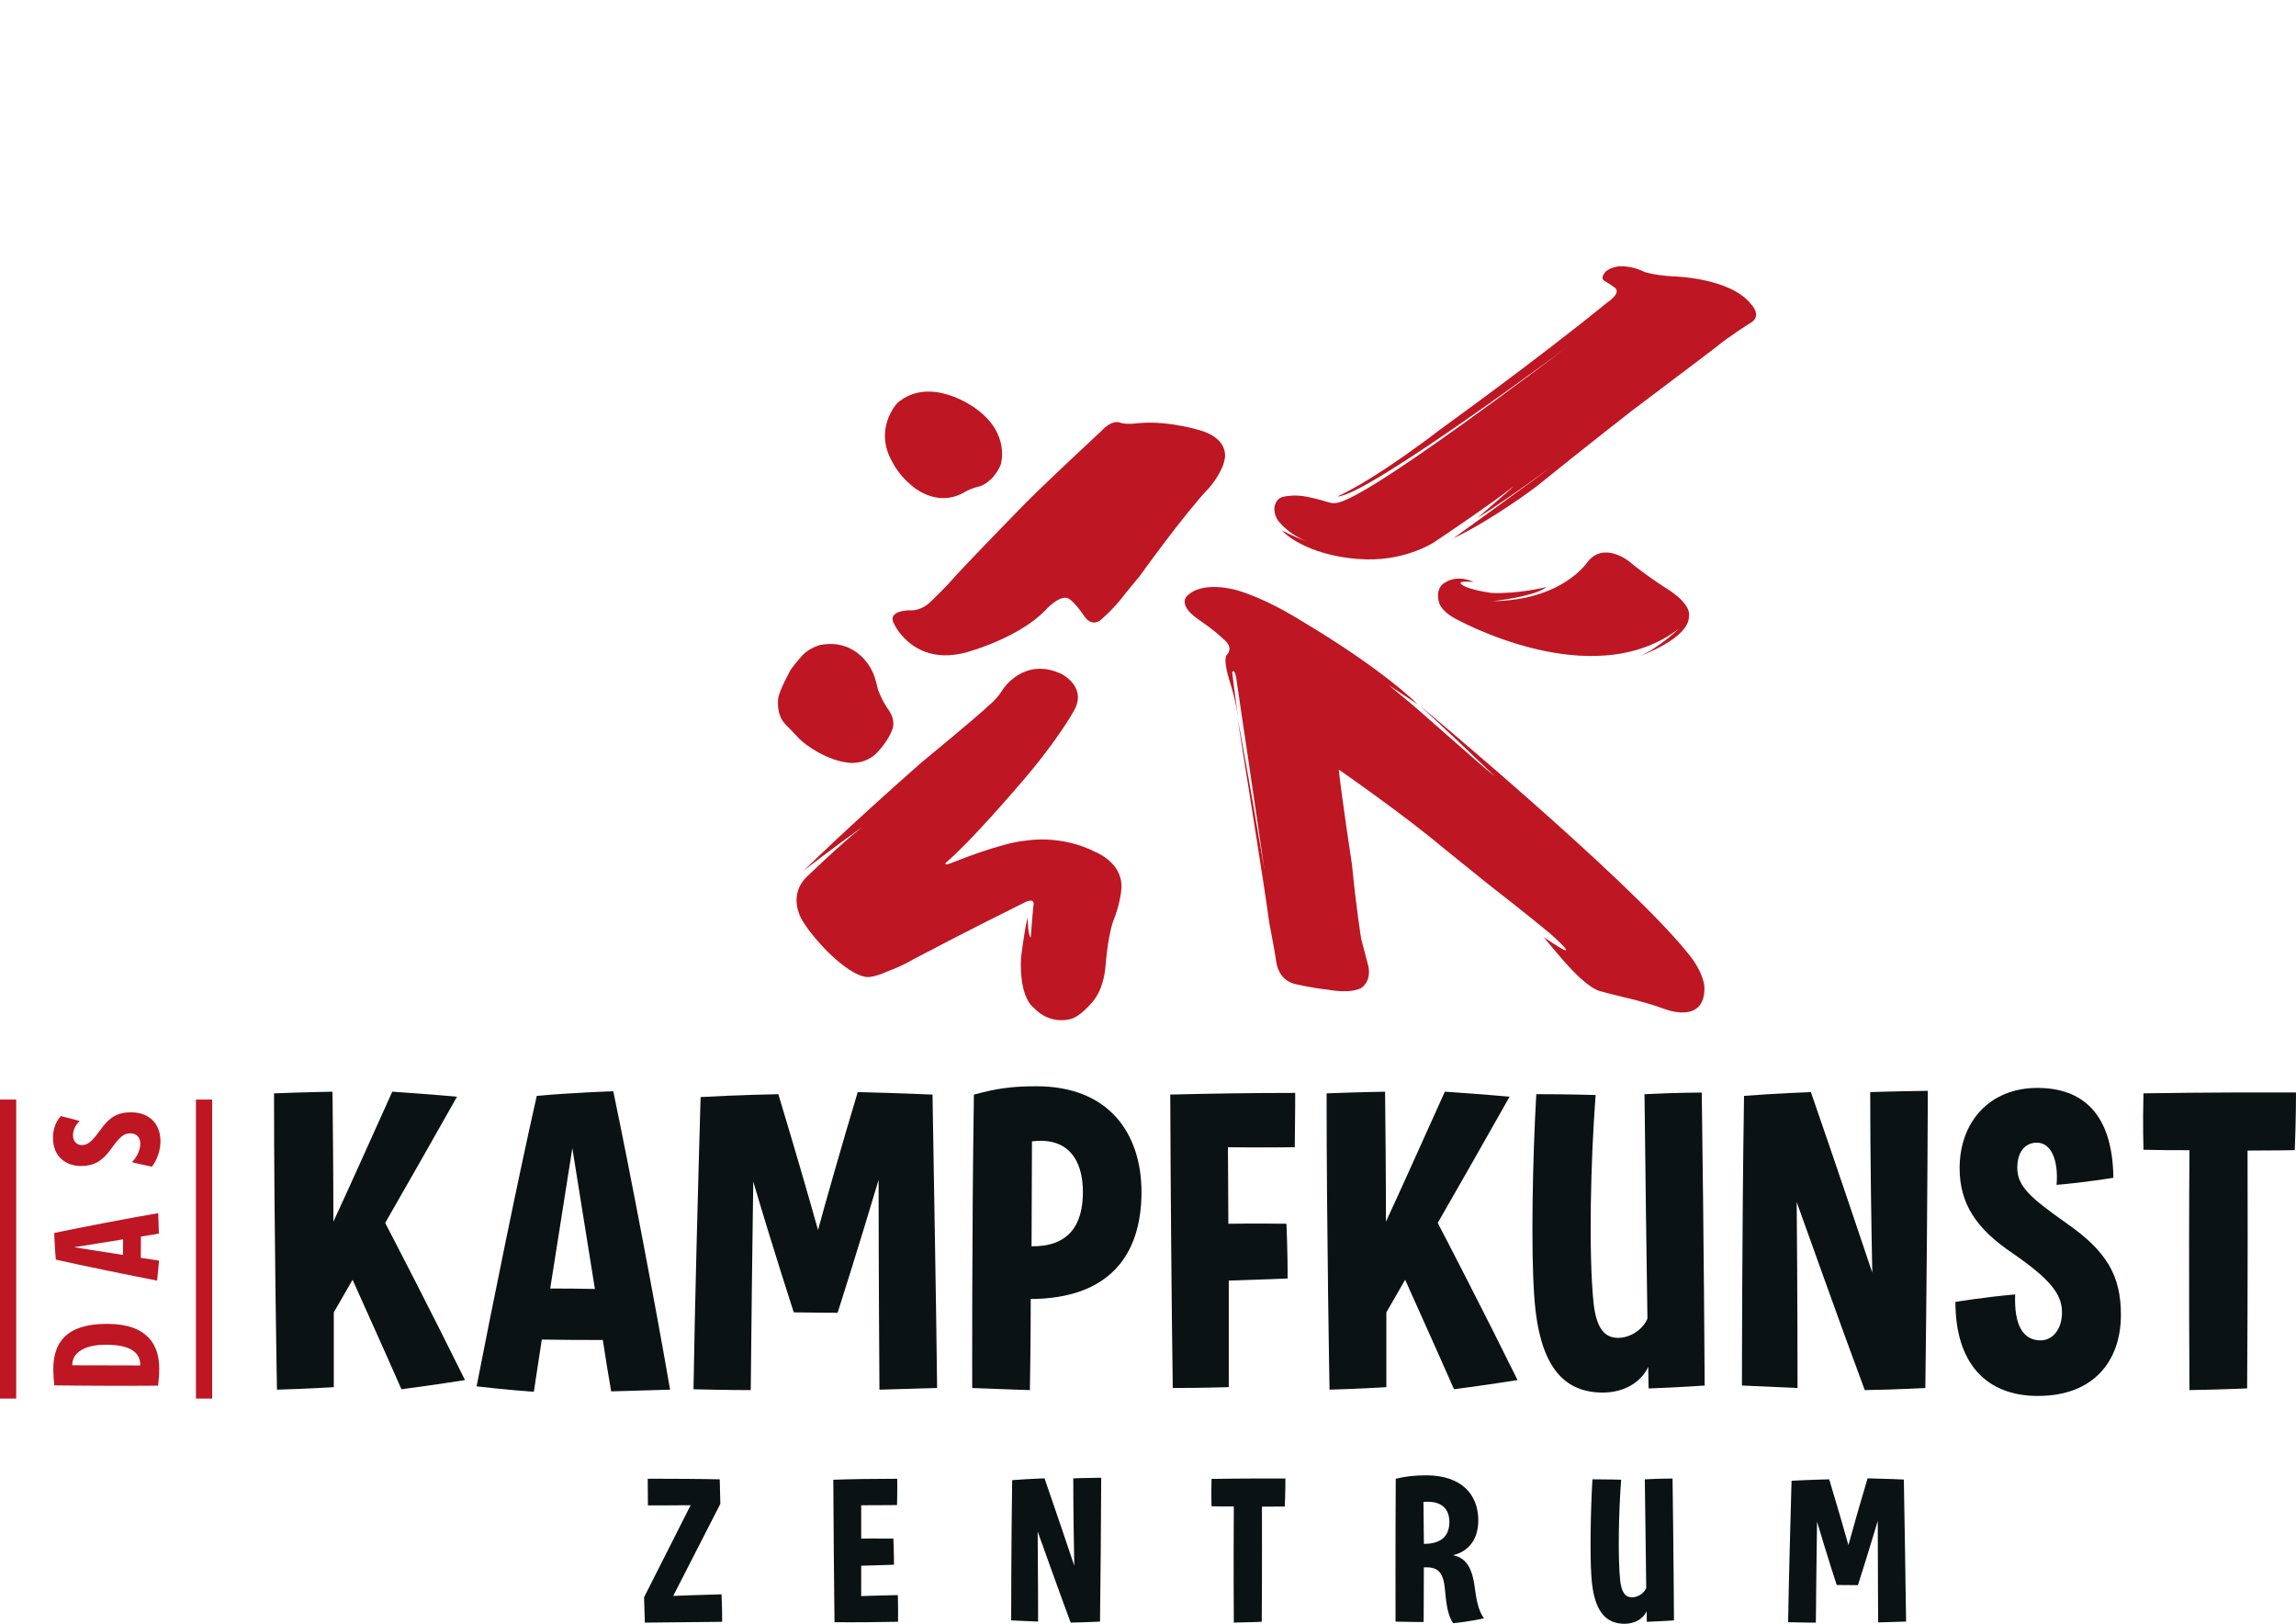
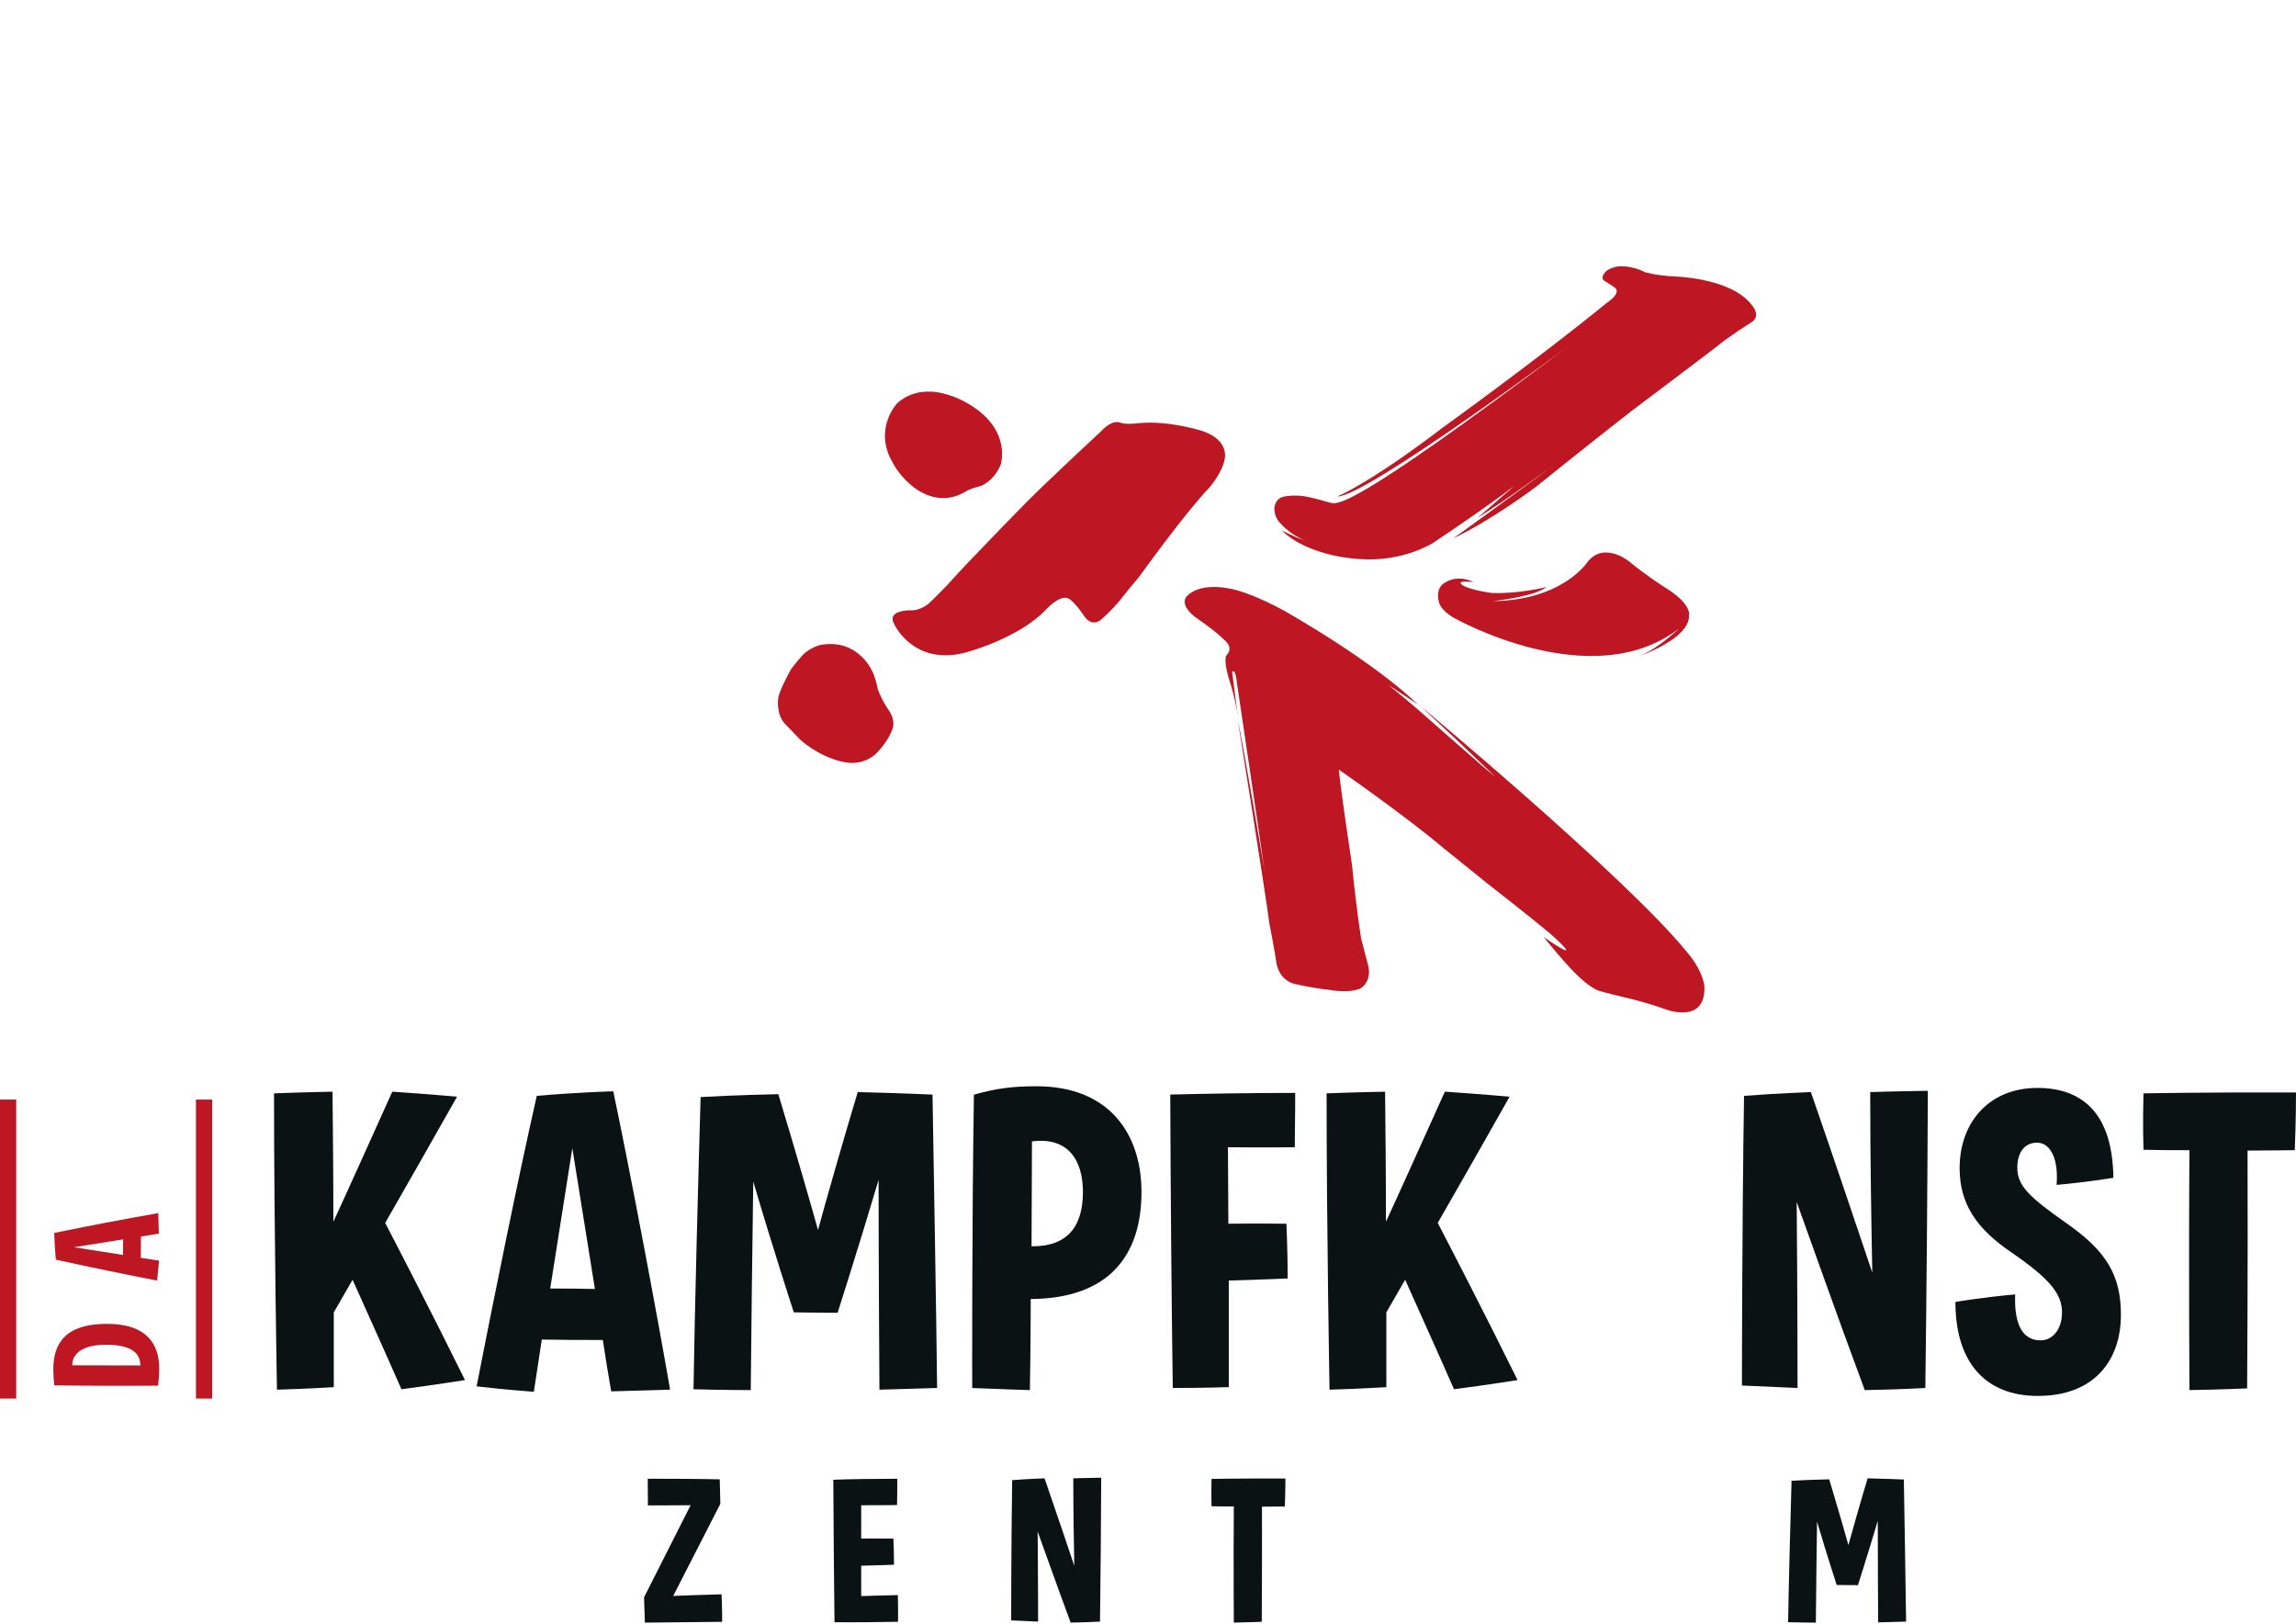
<svg xmlns="http://www.w3.org/2000/svg" id="Ebene_1" version="1.1" viewBox="0 0 595.2 420.87">
  <defs>
    <style>
      .st0 {
        fill: #be1622;
      }

      .st1 {
        fill: #0b1213;
      }
    </style>
  </defs>
  <g>
    <path class="st1" d="M101.69,282.95c9.53.65,16.79,1.3,16.79,1.3-6.5,11.48-13,22.97-18.63,32.72,2.6,4.98,12.03,23.18,20.69,40.73,0,0-8.13,1.3-16.47,2.38-4.66-10.62-9.53-21.33-12.67-28.38-2.27,3.9-3.9,6.82-4.87,8.45v19.39s-6.94.43-14.73.65c0,0-.76-41.6-.76-76.8,8.13-.32,15.16-.43,15.16-.43.11,9.96.22,21.66.22,33.69,3.14-6.72,9.32-20.48,15.27-33.69" />
    <path class="st1" d="M158.98,282.85c4.22,20.04,11.27,57.2,14.73,77.34-7.8.22-15.27.44-15.27.44-.65-3.68-1.41-8.34-2.17-13.32-5.31,0-10.62,0-15.82-.11-.76,5.09-1.52,9.86-2.06,13.54,0,0-7.47-.54-14.84-1.41,4.01-20.58,10.94-54.82,15.6-75.29,9.53-.87,19.82-1.19,19.82-1.19M142.63,333.98c3.79,0,7.69,0,11.59.11-2.06-13-4.33-26.86-5.85-36.5-1.51,9.64-3.68,23.29-5.74,36.4" />
    <path class="st1" d="M217.16,340.26s-5.31,0-11.38-.11c0,0-5.31-16.25-10.51-33.91-.22,15.6-.54,40.84-.65,54.06,0,0-7.26,0-14.84-.22.32-21.02,1.19-53.08,1.84-75.73,9.32-.54,20.15-.75,20.15-.75,4.33,14.3,8.67,29.35,10.29,35.21,1.63-6.07,6.28-22.42,10.29-35.75,9.96.22,19.39.65,19.39.65.32,20.15.98,55.9,1.19,76.04,0,0-7.04.22-14.95.44,0,0-.22-32.82-.22-54.38-4.98,16.79-10.62,34.45-10.62,34.45" />
    <path class="st1" d="M252.03,359.76s-.11-40.94.44-76.04c5.95-1.63,9.86-2.17,16.25-2.17,18.74,0,27.19,12.24,27.19,27.41,0,16.46-8.45,27.62-28.71,27.73,0,11.38-.22,23.61-.22,23.61,0,0-7.04-.22-14.95-.54M267.52,295.84c0,9.75-.11,18.96-.11,27.19,9.64.11,13.32-5.52,13.32-14.08s-4.11-14.3-13.21-13.11" />
    <path class="st1" d="M333.49,317.18s.32,7.26.32,14.19c0,0-7.47.32-15.27.54v27.62s-6.18.22-14.52.22c-.32-22.85-.54-48.42-.65-76.05,9.2-.22,20.26-.43,32.39-.43,0,0,0,6.28-.11,14.08,0,0-8.45.11-17.33,0,0,5.09.11,12.78.11,19.83,0,0,7.58-.11,15.06,0" />
    <path class="st1" d="M374.55,282.95c9.53.65,16.79,1.3,16.79,1.3-6.5,11.48-13,22.97-18.63,32.72,2.6,4.98,12.03,23.18,20.69,40.73,0,0-8.13,1.3-16.47,2.38-4.66-10.62-9.53-21.33-12.67-28.38-2.27,3.9-3.9,6.82-4.87,8.45v19.39s-6.94.43-14.73.65c0,0-.76-41.6-.76-76.8,8.13-.32,15.16-.43,15.16-.43.11,9.96.22,21.66.22,33.69,3.14-6.72,9.31-20.48,15.27-33.69" />
-     <path class="st1" d="M427.3,354.23c-1.95,4.22-6.5,6.71-11.81,6.71-10.18,0-16.58-6.82-17.77-25.13-.86-11.91-.43-35.31.54-52.21,8.45,0,15.38.22,15.38.22-1.3,17.01-1.84,41.17-.54,53.84.76,6.94,3.03,9.1,6.39,9.1,2.93,0,6.28-1.95,7.58-4.98-.22-15.27-.54-37.7-.76-58.17,8.45-.43,14.84-.43,14.84-.43.54,37.37.76,75.94.76,75.94,0,0-6.07.44-14.52.76,0,0-.11-2.06-.11-5.63" />
    <path class="st1" d="M499.12,359.76s-8.12.43-15.71.54c-7.15-19.18-14.73-40.73-17.65-48.75.22,23.94.22,48.21.22,48.21,0,0-6.61-.32-14.41-.65,0,0,0-40.3.54-75.07,8.23-.65,17.33-.98,17.33-.98,6.5,18.74,12.89,37.8,15.92,46.8-.22-10.84-.54-30.01-.54-46.8,0,0,6.61-.22,14.94-.33-.11,26.11-.32,51.78-.65,77.02" />
    <path class="st1" d="M528.36,361.82c-13.76,0-21.45-8.77-21.45-24.37,0,0,6.93-1.19,15.49-1.95-.32,8.02,2.06,11.91,6.61,11.91,3.04,0,5.53-2.81,5.53-7.25,0-4.77-3.14-8.67-12.89-15.39-9.32-6.28-13.65-12.78-13.65-21.99,0-11.91,7.69-20.8,20.15-20.8,11.59,0,19.5,6.5,19.71,23.29,0,0-7.15,1.19-14.73,1.84.54-6.39-1.41-10.94-5.09-10.94-3.25,0-5.09,2.6-5.09,6.5,0,4.76,3.25,7.69,12.78,14.4,10.4,7.26,14.08,13.54,14.08,23.72,0,12.03-7.15,21.02-21.45,21.02" />
    <path class="st1" d="M555.66,298.01s-.22-6.71,0-14.63c0,0,19.07-.32,39.54-.22,0,0,0,7.47-.32,14.95,0,0-6.18.11-12.24.11.11,31.63-.11,61.64-.11,61.64,0,0-7.26.32-14.95.44,0,0-.22-31.85,0-62.18-3.79,0-8.01,0-11.91-.11" />
    <path class="st1" d="M166.96,414.01l12.07-23.87c-5.14.05-11.07.05-11.07.05-.05-3.67-.05-6.92-.05-6.92,5.77,0,14.43.05,18.67.16l.16,6.35-12.22,23.87s5.98-.26,12.53-.42c0,0,.16,3.36.16,7.13-5.41.05-14.64.16-20.04.21l-.21-6.55Z" />
    <path class="st1" d="M223.25,398.79s3.98-.05,8.34,0c.16,3.41.16,6.77.16,6.77,0,0-4.25.16-8.5.26v7.87s4.67-.16,9.5-.26c0,0,.1,3.15.05,6.92-4.61.11-12.17.16-16.47.11-.16-11.23-.21-23.39-.31-36.92,3.93-.16,10.49-.26,16.57-.26,0,0,.05,3.15-.05,6.82,0,0-4.77.05-9.29.05v8.65Z" />
    <path class="st1" d="M285.15,420.3s-3.93.21-7.6.26c-3.46-9.29-7.13-19.72-8.55-23.6.11,11.59.11,23.34.11,23.34,0,0-3.2-.16-6.98-.31,0,0,0-19.51.26-36.35,3.99-.32,8.39-.47,8.39-.47,3.15,9.07,6.24,18.31,7.71,22.66-.11-5.24-.26-14.53-.26-22.66,0,0,3.2-.11,7.24-.16-.05,12.64-.16,25.07-.31,37.29" />
    <path class="st1" d="M314.07,390.4s-.1-3.25,0-7.08c0,0,9.23-.16,19.15-.1,0,0,0,3.62-.16,7.24,0,0-2.99.05-5.92.05.05,15.32-.05,29.84-.05,29.84,0,0-3.51.16-7.24.21,0,0-.11-15.42,0-30.1-1.84,0-3.88,0-5.77-.05" />
-     <path class="st1" d="M382.32,411.54c.58,4.56,1.26,6.29,2.37,7.92,0,0-3.68.84-7.98,1.26-1.1-1.63-1.68-3.62-2.1-8.44-.41-5.03-1.94-6.19-5.5-6.03,0,6.66-.05,14.16-.05,14.16,0,0-3.68,0-7.29-.1,0,0-.05-19.99.05-37.03,2.41-.58,4.67-.89,7.92-.89,9.23,0,13.48,5.09,13.48,11.64,0,4.88-2.41,8.08-6.56,9.07,2.94.58,4.93,2.57,5.66,8.44M375.72,394.44c0-3.72-2.47-5.56-6.71-5.14.05,3.83.05,7.5.11,10.86,4.51,0,6.61-2.05,6.61-5.72" />
-     <path class="st1" d="M426.87,417.62c-.94,2.04-3.15,3.25-5.72,3.25-4.93,0-8.02-3.3-8.6-12.17-.42-5.77-.21-17.1.26-25.28,4.1,0,7.45.11,7.45.11-.63,8.23-.89,19.93-.26,26.07.37,3.36,1.47,4.41,3.09,4.41,1.42,0,3.04-.95,3.67-2.41-.1-7.4-.26-18.26-.37-28.17,4.09-.21,7.19-.21,7.19-.21.26,18.1.37,36.77.37,36.77,0,0-2.94.21-7.03.37,0,0-.05-1-.05-2.73" />
    <path class="st1" d="M481.64,410.86s-2.57,0-5.51-.05c0,0-2.57-7.87-5.09-16.41-.11,7.55-.26,19.77-.31,26.17,0,0-3.52,0-7.19-.11.16-10.17.58-25.7.89-36.66,4.52-.26,9.76-.37,9.76-.37,2.1,6.92,4.2,14.22,4.98,17.05.79-2.94,3.04-10.86,4.98-17.31,4.83.1,9.39.31,9.39.31.16,9.75.47,27.07.58,36.82,0,0-3.41.1-7.24.21,0,0-.1-15.89-.1-26.33-2.41,8.13-5.14,16.68-5.14,16.68" />
  </g>
  <path class="st0" d="M27.72,343.13c10.58,0,13.56,5.52,13.56,11.6,0,1.4-.11,2.95-.3,4.42-8.39.07-19.5.03-26.9-.08-.15-1.28-.26-2.72-.26-4.04-.04-6.99,3.29-11.9,13.9-11.9M27.46,348.54c-5.18,0-8.73,1.78-8.73,5.33,4.99,0,12.13.04,17.65.04,0-3.44-2.68-5.37-8.92-5.37" />
  <path class="st0" d="M14.05,319.57c6.99-1.47,19.95-3.93,26.98-5.14.08,2.72.15,5.32.15,5.32-1.29.23-2.91.49-4.65.75,0,1.85,0,3.7-.04,5.52,1.78.26,3.44.53,4.73.72,0,0-.19,2.61-.49,5.18-7.18-1.4-19.12-3.82-26.26-5.44-.3-3.32-.41-6.91-.41-6.91M31.88,325.27c0-1.32,0-2.68.04-4.04-4.53.72-9.37,1.51-12.73,2.04,3.36.53,8.13,1.29,12.7,2" />
-   <path class="st0" d="M13.74,295.02c0-2.53.75-4.31,2.04-5.74,2.53.6,4.91,1.28,4.91,1.28-1.09.91-1.77,2.38-1.77,3.71,0,1.74,1.13,2.53,2.34,2.53,1.55,0,2.68-1.09,4.69-3.85,2.42-3.4,4.49-4.65,8.05-4.65,4.27,0,7.6,2.57,7.6,7.56,0,2.27-.91,4.91-2.23,6.54-2.57-.53-5.18-1.17-5.18-1.17,1.33-1.29,2.19-3.25,2.19-4.76,0-1.77-1.06-2.72-2.61-2.72-1.66,0-2.68.84-5.06,4.16-2.23,3.1-4.5,4.31-7.71,4.31-4.12,0-7.25-2.65-7.25-7.18" />
  <rect class="st0" x="50.8" y="285" width="4.2" height="77.5" />
  <rect class="st0" y="285" width="4.2" height="77.5" />
  <path class="st0" d="M235.95,125.51s6.39,6.39,13.96,2.13c0,0,1.32-.95,4.26-1.65,0,0,3.31-1.07,5.21-5.44,0,0,2.82-8.19-6.65-14.81,0,0-11.58-8.62-20.1-1.29,0,0-6.34,6.63-1.25,15.39,0,0,1.49,3.08,4.56,5.68" />
  <path class="st0" d="M317.45,119.11s1.48-4.83-5.53-7.32c0,0-8.52-2.84-16.57-2.13,0,0-3.31.49-4.97-.11,0,0-1.9-1.05-4.97,2.25,0,0-13.26,12.31-18.94,17.99,0,0-15.39,15.62-20.83,21.77,0,0-2.02,2.12-4.49,4.5,0,0-2.25,2.37-5.44,2.13,0,0-6.15,0-3.79,3.79,0,0,5.44,11.6,20.12,6.63,0,0,12.31-3.55,18.94-10.42,0,0,3.29-3.77,5.68-3.2,0,0,1.35.17,4.52,4.86,0,0,1.66,2.6,4.03.94,0,0,2.91-2.41,5.5-5.66,0,0,1.56-2.05,4.65-5.7,0,0,11.74-16.38,18.16-23.07,0,0,3.27-3.72,3.94-7.24" />
-   <path class="st0" d="M284.08,220.89c-9.16-4.73-18.15-3-18.15-3-6.15.47-18.61,5.52-18.61,5.52-3.48,1.42-1.9,0-1.9,0,6.31-5.37,18.31-19.41,18.31-19.41,10.1-11.52,14.36-19.25,14.36-19.25,4.26-6.63-3-10.1-3-10.1-9.63-4.47-15.05,3.94-15.05,3.94-1.63,2.68-3.72,4.26-3.72,4.26-2.47,2.48-17.52,14.84-17.52,14.84-19.89,17.52-30.53,28.04-30.53,28.04,6.63-5.21,15.39-11.48,15.39-11.48-5.84,4.58-14.84,13.33-14.84,13.33-4.49,4.8-1.1,10.5-1.1,10.5,2.09,3.86,6.75,8.52,6.75,8.52,6.32,6.19,9.43,6.47,9.43,6.47,1.88.75,6.08-1.26,6.08-1.26,4.25-1.57,6.78-3.16,6.78-3.16,14.04-7.42,28.4-14.51,28.4-14.51,3.48-1.9,2.74.63,2.74.63-.26,2.37-.69,8.2-.69,8.2-.79-.47-.79-5.21-.79-5.21-.95,3.63-1.74,10.57-1.74,10.57-.47,10.41,3.21,12.78,3.21,12.78,4.57,4.9,9.95,2.92,9.95,2.92,2.18-.71,4.63-3.51,4.63-3.51,2.2-2.19,2.96-4.74,2.96-4.74,1.1-2.84,1.22-6.16,1.22-6.16.68-7.54,1.86-10.64,1.86-10.64,2.25-5.68,2.21-9.11,2.21-9.11.16-6.31-6.63-8.99-6.63-8.99" />
  <g>
    <path class="st0" d="M218.12,197.38s2.49.56,3.4.32c0,0,2.72.06,5.3-2.09,0,0,3.35-3.1,4.57-6.78,0,0,.84-1.95-.89-4.61,0,0-1.64-2.14-2.9-5.45,0,0-.75-3.73-1.74-5.27,0,0-3.75-8.1-13.21-6.33,0,0-2.72.66-4.62,2.66,0,0-1.47,1.62-3,3.67,0,0-2.89,5.15-3.28,7.4,0,0-.71,4.26,1.89,6.87,0,0,2.32,2.34,3.7,3.85,0,0,4.35,4.19,10.78,5.77" />
    <path class="st0" d="M453.86,78.73c-5.65-6.9-20.35-7.1-20.35-7.1-4.73-.31-7.1-1.1-7.1-1.1-4.1-2.05-7.3-1.42-7.3-1.42-2.48.52-3.11,1.58-3.11,1.58-1.19,1.45-.16,2.05-.16,2.05,1.16.67,2.68,1.74,2.68,1.74,2.05,1.42-1.89,3.94-1.89,3.94-17.99,14.68-42.76,32.51-42.76,32.51-15.06,11.52-23.57,16.1-27.15,17.76h-.01.02c7.73-.11,61.07-39.88,61.07-39.88-61.07,45.91-61.14,41.75-63.49,41.35-2.78-.86-5.31-1.37-5.31-1.37-3.22-.71-6.02-.1-6.02-.1-2.63.44-2.63,3.13-2.63,3.13,0,2.2,1.3,3.53,1.3,3.53,2.21,2.53,4.8,4.01,6.92,4.88-3.35-1.2-6.35-2.78-6.35-2.78,7.1,6.92,19.94,7.43,19.94,7.43,11.57.96,19.5-4.27,19.5-4.27,4.73-3.16,15.15-10.21,20.54-14.44,1.71-1.34-9.18,8.05-9.18,8.05,7.42-4.58,19.25-13.33,19.25-13.33-5.99,4.58-25.56,18.67-25.56,18.67,10.73-5.18,21.57-13.46,21.57-13.46,13.1-10.57,24.66-19.57,24.66-19.57,10.73-8.05,21.93-16.57,21.93-16.57,3.16-2.68,8.99-6.31,8.99-6.31,3.1-1.83,0-4.89,0-4.89" />
  </g>
  <g>
    <path class="st0" d="M381.98,150.84s-3.99-2.11-7.5.24c0,0-2.57,1.21-1.39,5.24,0,0,.53,1.93,3.69,3.76,0,0,35.73,20.35,58.46,2.84,0,0-5.15,5.05-10.18,7.11,0,0,12.92-4.47,12.78-10.42,0,0,.98-2.99-6.39-7.45,0,0-5.23-3.36-8.99-6.54,0,0-6.54-5.45-10.89,0,0,0-6.37,9.96-24.62,10.2,0,0,10.89-1.16,13.96-3.66,0,0-7.36,1.83-14.2,1.53,0,0-3.79-.46-6.63-1.53,0,0-4.32-1.89,1.9-1.31" />
    <path class="st0" d="M439.27,249.34s-.02-.03-.03-.04c-.58-.87-1.28-1.8-2.13-2.78-15.64-19.18-68.93-63.55-68.93-63.55,7.06,6.53,13.55,12.67,19.48,18.39-1.1-.92-2.18-1.82-3.23-2.68,0,0-9.05-7.88-16.25-14.24,0,0-3.17-2.79-8.23-6.89,2.33,1.52,4.82,3.16,7.51,4.96,0,0-8.35-8.63-30.1-21.6-1.4-.86-2.87-1.73-4.41-2.58-3.1-1.71-6.45-3.31-9.78-4.52h-.01s0,0,0,0c-.77-.28-1.54-.54-2.31-.77,0,0-9.15-2.84-13.25,1.57,0,0-2.29,2.25,3.04,5.92,0,0,4.13,2.76,6.7,5.29,0,0,2.64,1.93.63,4,0,0-1.11.97,1.02,7.46,0,0,1.21,3.67,1.93,8.46,0,0-1.06-7.63-1.5-11.56,0,0,.79-1.42,1.26,3,0,0,5.52,37.08,7.1,48.28,0,0-6.07-35.66-6.87-38.65,0,0,7.18,44.81,8.13,52.39,0,0,1.46,7.53,1.89,10.57,0,0,.58,4.14,4.55,5.21,0,0,3.94,1.01,9.02,1.57,0,0,5.45,1.08,8.36-.47,0,0,2.64-1.52,1.9-5.52,0,0-1.42-5.37-1.9-7.26,0,0-1.26-7.73-2.37-19.09,0,0-2.8-18.42-3.43-24.74,0,0,17,11.77,27.41,20.56l11.17,9.01s10.91,8.48,16.33,13.03c0,0,10.18,8.98-1.77.83,0,0,5.67,7.08,8.99,10.17,0,0,3.23,3.11,5.33,3.73,0,0,1.94.59,6.34,1.64,0,0,5.68,1.26,10.42,3,0,0,10.73,4.42,10.57-5.52,0,0-.01-2.66-2.59-6.58h0Z" />
  </g>
</svg>